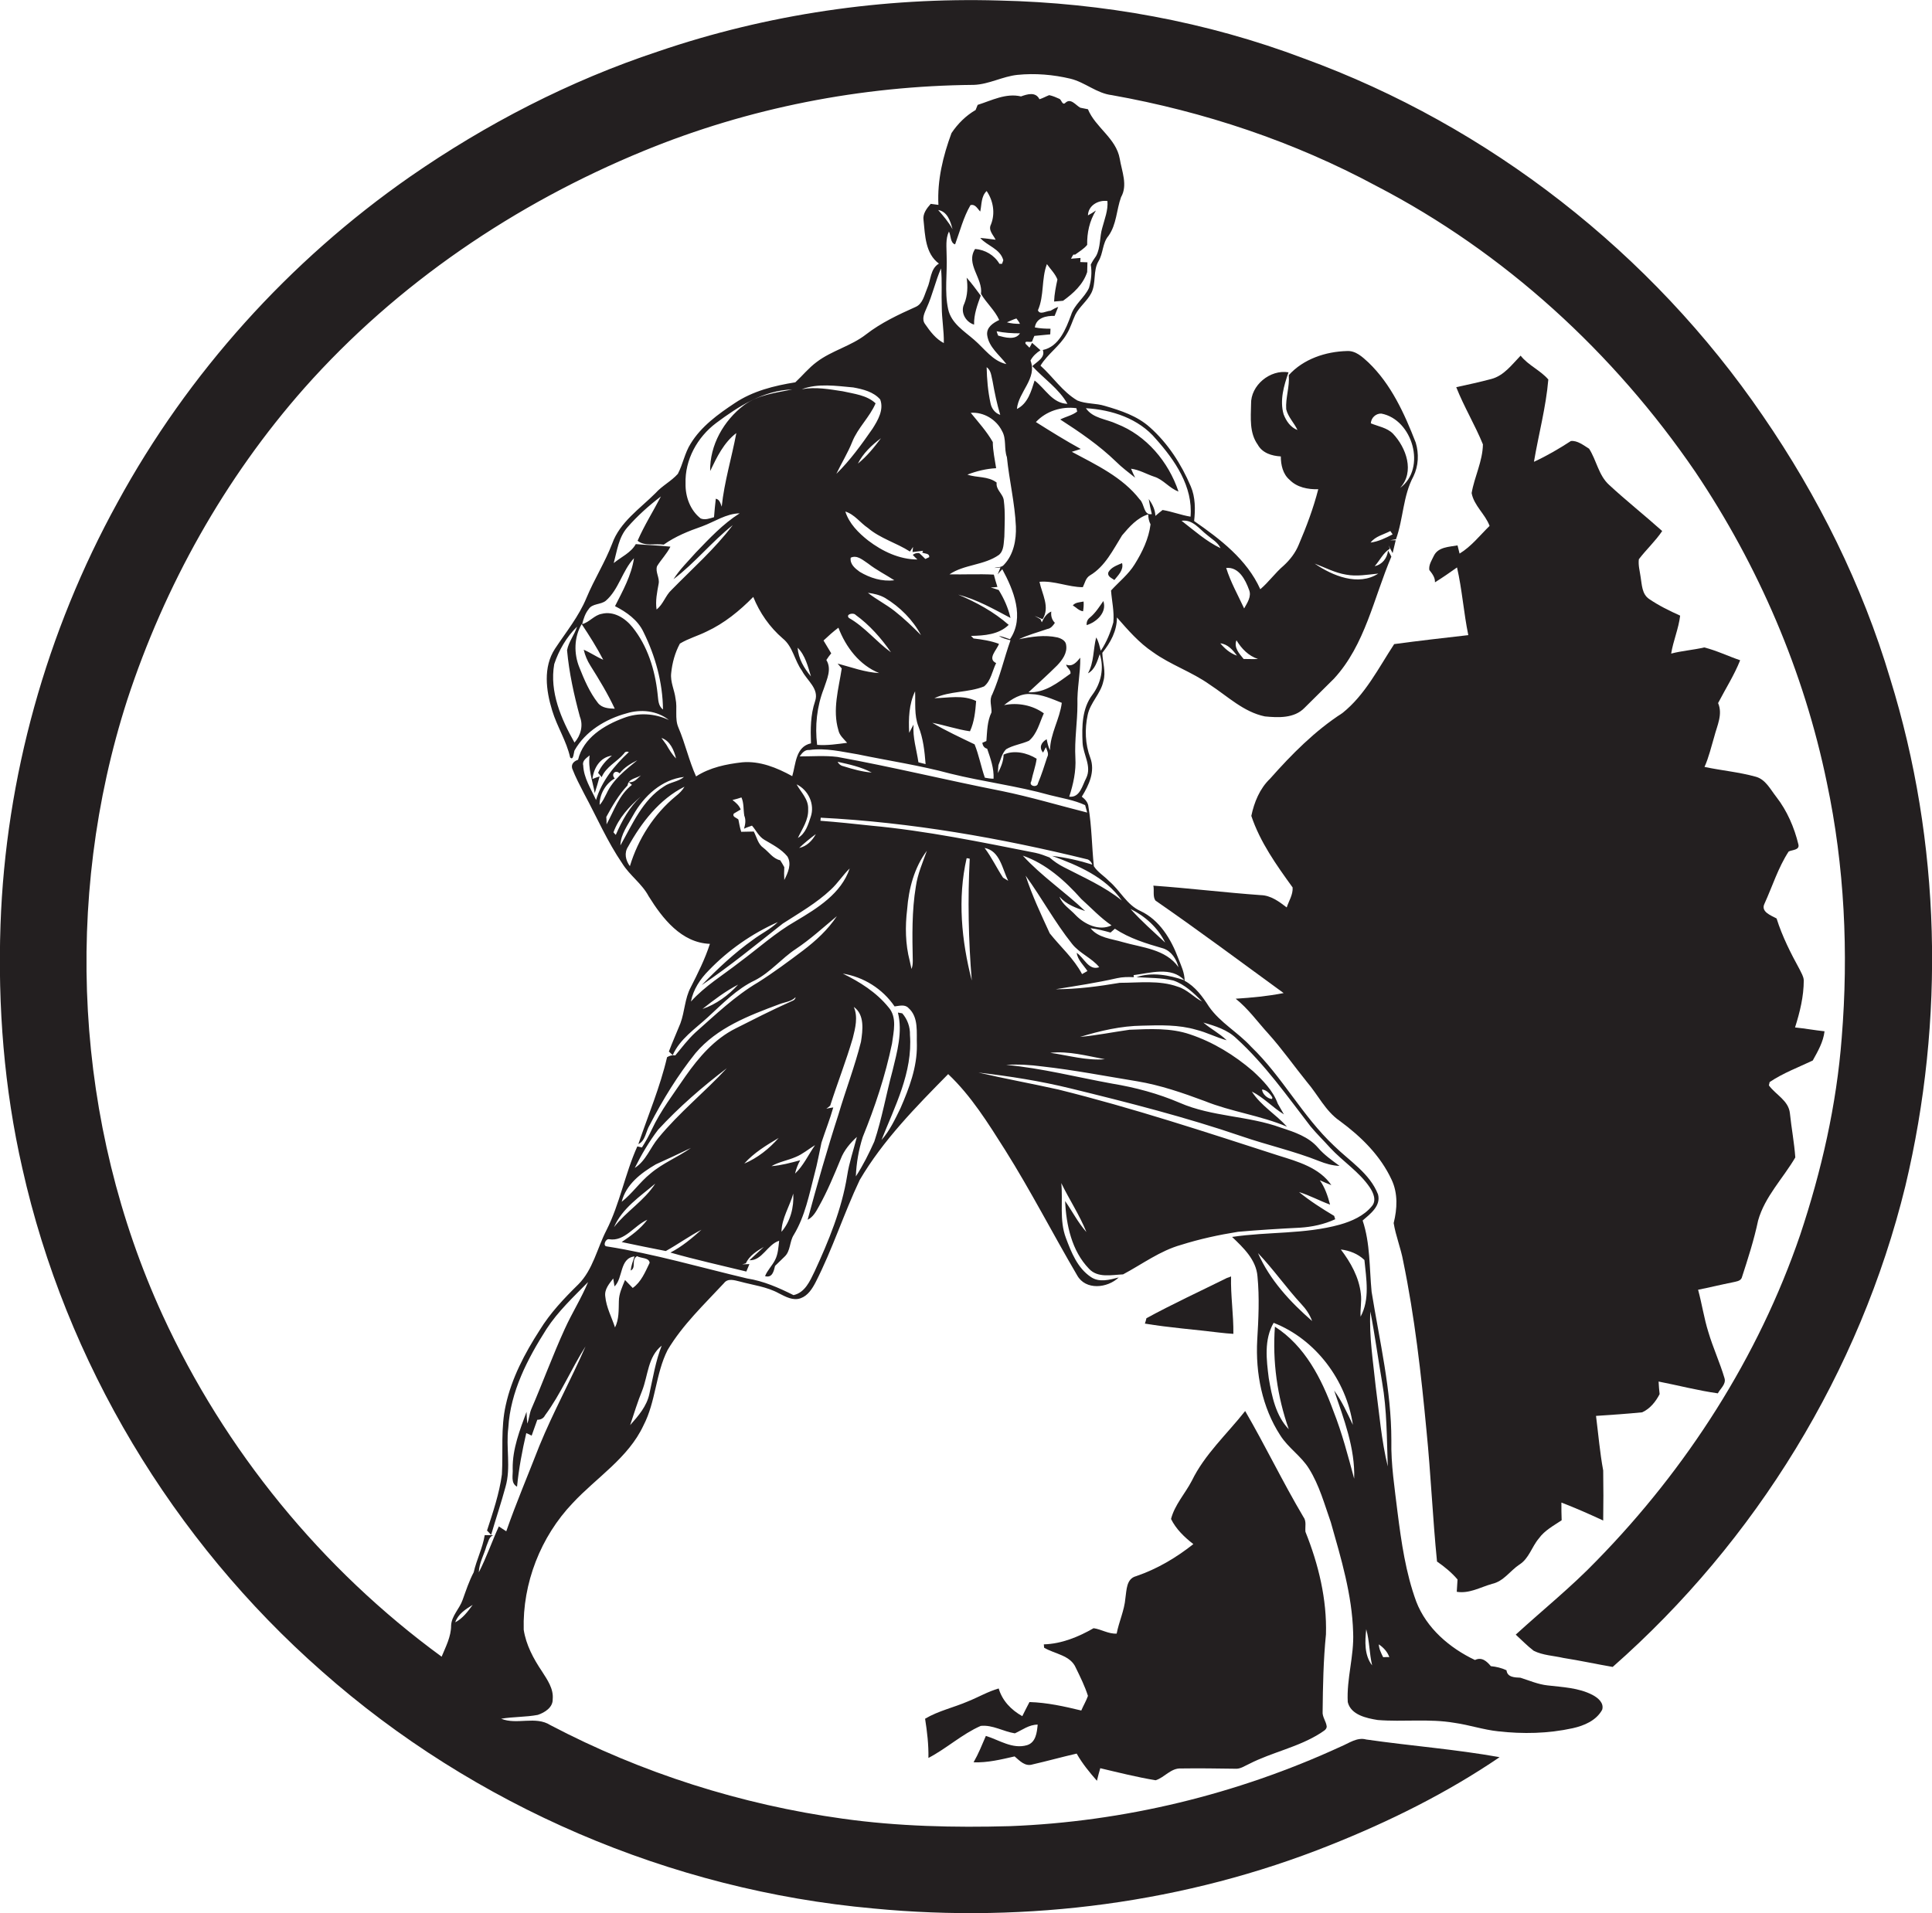
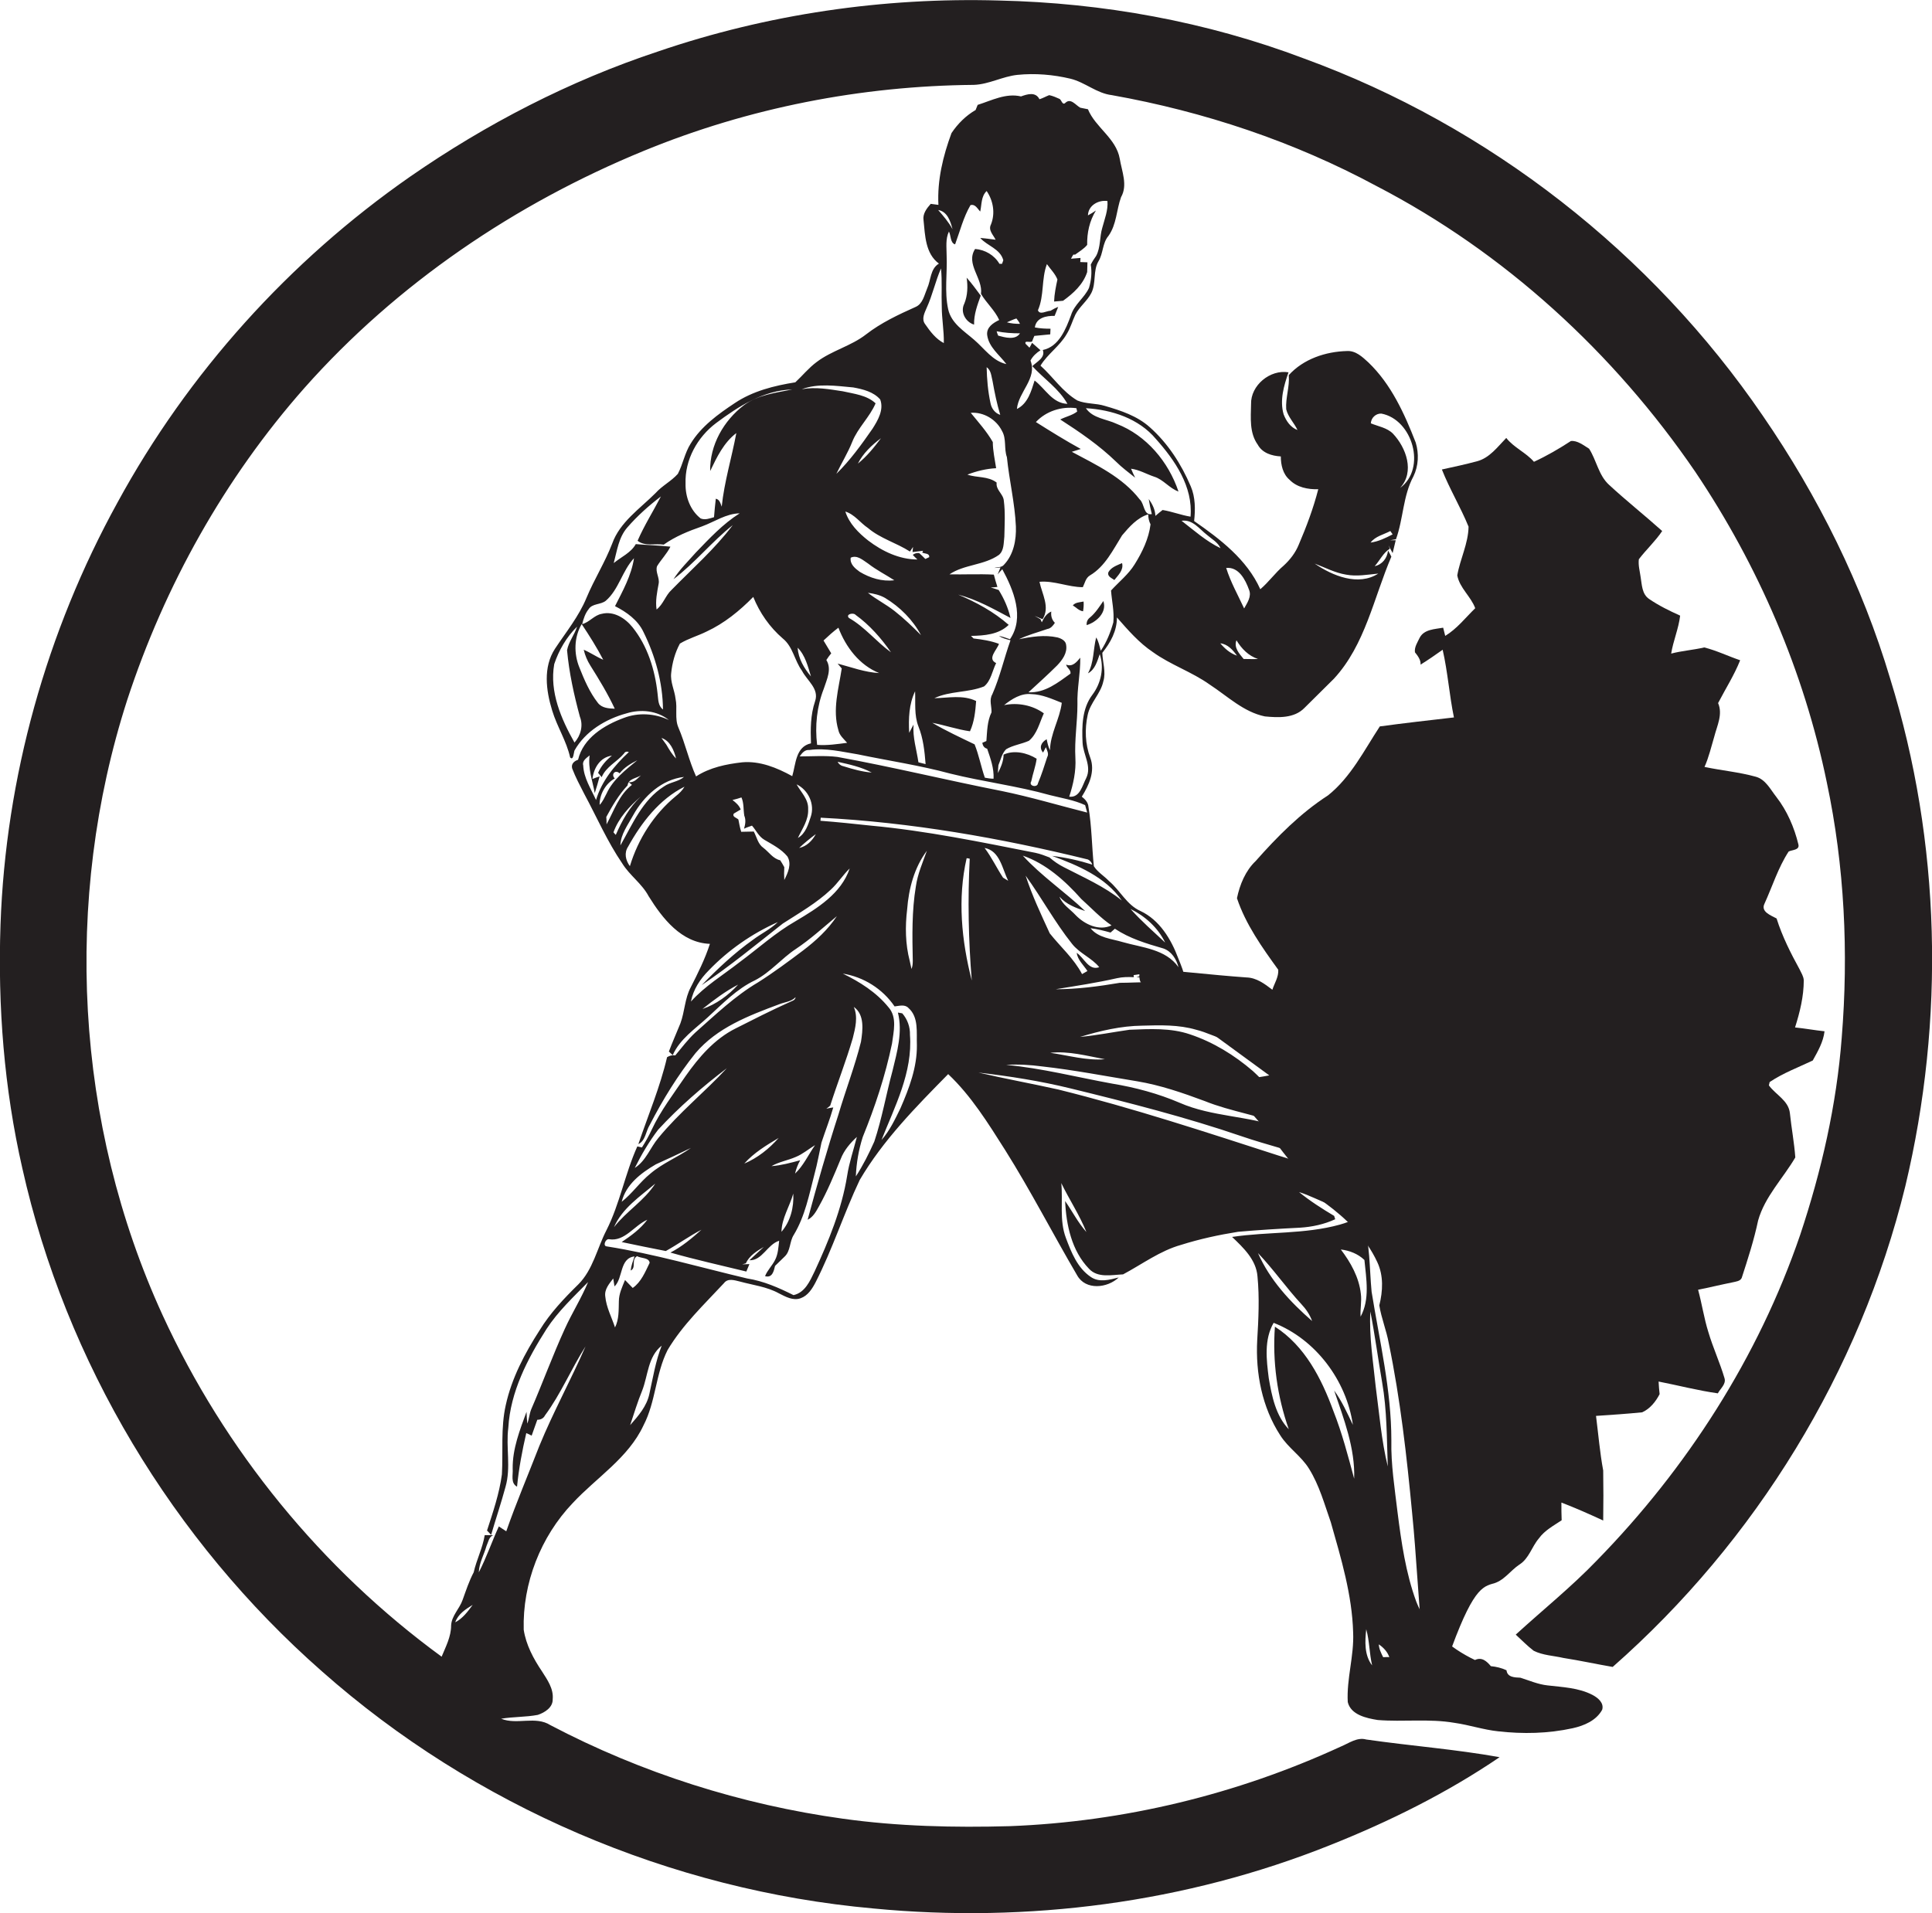
<svg xmlns="http://www.w3.org/2000/svg" version="1.1" id="Layer_1" x="0px" y="0px" viewBox="0 0 753.3 746.1" enable-background="new 0 0 753.3 746.1" xml:space="preserve">
  <g>
    <path fill="#231F20" d="M737,264.7c-10.9-36.6-28.1-71.2-49.7-102.6c-43.3-63.4-106.7-113-178.9-139.3C470.4,8.4,430,1.1,389.5,0.2   c-45-1.3-90.3,5.3-133,19.9c-34.4,11.4-66.9,28.2-96.6,48.8C112.8,101.7,73.3,145.5,45.8,196C18.1,246.3,2.2,303.2,0.2,360.6   c-1.1,31.9,1.4,63.9,8.5,95c16.9,75.6,58.7,145.1,116.8,196.2c59.4,52.6,136,85.4,215,92.5c60.2,5.8,121.9-2.2,178.1-24.7   c23.1-9.2,45.5-20.3,66.1-34.3c-17.2-3.1-34.7-4.4-52-6.9c-3.6-1-6.8,1.5-10,2.8c-40.4,18.6-84.5,29.3-129,31   c-21.7,0.6-43.5,0.1-65-2.9c-39.7-5.5-78.5-17.8-114.1-36.5c-5.8-3.7-13,0-19.2-2.5c4.7-0.8,9.6-0.6,14.3-1.5   c2.7-0.9,5.9-2.9,5.8-6.1c0.4-4.1-2.1-7.6-4.2-10.9c-3.3-4.9-6.2-10.3-7.1-16.2c-0.5-18.1,6.6-36.3,19.1-49.4   c9.3-10,21.7-17.6,27.6-30.3c4.8-9.2,4.7-20.1,9.4-29.4c5.9-9.9,14.3-17.8,22-26.1c1.5-2,4.1-1.1,6.2-0.6c5.1,1.4,10.5,2,15.2,4.6   c2.6,1.3,5.5,3,8.5,1.9c2.8-1,4.5-3.7,5.8-6.2c6.6-12.9,11-26.8,17.2-39.9c9.1-15.5,21.9-28.5,34.5-41.3c9,8.5,15.6,19.2,22.2,29.6   c10,15.9,18.6,32.7,28.1,48.9c3.3,5.9,11.8,5,16.2,0.8c-3.5,0.9-7.6,2.1-10.9-0.2c-5.2-3.5-7.6-9.6-9.7-15.2   c-2.6-6.9-1.1-14.3-1.8-21.4c3.1,6.4,7.1,12.4,9.8,19.1c-3.3-3.7-5.5-8.1-8.3-12.1c0.4,9.3,2.6,19.5,9.3,26.4   c3.4,3.7,8.8,2.4,13.3,2.2c7.5-4,14.4-9.2,22.6-11.5c7.3-2.3,14.7-3.9,22.2-5.1c8-0.7,16.1-1.2,24.1-1.6c4.8-0.3,9.5-1.3,13.8-3.3   c-0.1-0.3-0.3-1-0.4-1.3c-4.7-2.8-9.4-5.8-13.7-9.3c4.2,1.3,8,3.4,12.1,4.9c-0.9-3.4-2-6.7-4-9.5c1.1,0.5,3.4,1.5,4.5,1.9   c-4.6-6.8-13.1-9.2-20.5-11.5c-28.5-9.2-56.9-18.6-86-25.8c-10.3-2.3-20.8-4.2-31.1-6.6c12.1,1.4,24.2,3.3,36,6.2   c22.5,5.5,44.9,11.2,66.8,18.7c9.9,3.4,20.2,5.7,30,9.6c2.5,1,5.2,1.8,8,1.9c-3-2.2-6-4.3-8.4-7.1c-3.7-4.3-9.2-6.1-14.4-7.8   c-12.8-4.7-26.9-4.2-39.5-9.7c-8.4-3.6-17.3-6-26.4-7.5c-13.8-2.5-27.3-6-41.3-7.3c4.7-0.3,9.4,0,14,0.6   c12.5,1.4,24.8,3.8,37.1,5.8c9,1.5,17.7,4.5,26.3,7.7c10.4,4.2,21.7,5.6,32.1,10c-4.3-4.8-10.2-8.2-13.7-13.7   c4.6,2.3,8.1,6.2,12.5,8.9c-0.8-1.4-1.6-2.8-2.4-4.2c-1.8-5-5.8-9.1-9.7-12.7c-7.2-6.2-15.5-11.3-24.5-14.3   c-7.6-2.6-15.7-2.1-23.6-1.8c-6.4,0.9-12.8,2.2-19.3,2.8c7.9-2.4,16-4.3,24.3-4.4c7-0.2,14.2-0.4,21,1.6c4.1,1,7.8,3,11.9,4.1   c-2.8-2.7-6.2-4.4-9.1-6.9c4.6,1.3,9.4,2.8,12.9,6.2c11.1,10.1,19.8,22.5,28.9,34.3c2.4,2.9,5.1,5.5,7.6,8.3   c5,5.4,11.4,9.4,15.5,15.5c1.4,2.1,2.7,5.1,0.8,7.3c-3.1,3.8-7.9,5.9-12.5,7.2c-13.7,3.8-28,2.7-42,4.8c4.4,4.2,9.4,8.9,9.9,15.4   c0.8,8.2,0.4,16.6-0.1,24.8c-0.7,12.9,1.9,26.3,9,37.2c3.1,4.9,8.2,8.1,11.2,13c4,6.4,6,13.8,8.5,20.9c4,14.1,8.3,28.3,8.7,43   c0.4,9.1-2.6,18-2.1,27.1c1.2,5,7.3,6.3,11.7,7c9.9,0.8,20-0.6,29.9,1.1c5.7,0.8,11.3,2.7,17,3.3c9.7,1.1,19.5,0.9,29.1-1.2   c4.5-1,9.2-3,11.5-7.2c0.8-2.7-1.7-4.7-3.8-5.8c-5.4-2.8-11.6-3-17.5-3.7c-3.7-0.4-7.1-1.9-10.6-3c-2.1-0.1-5.1-0.1-5.4-2.9   c-1.9-0.9-4-1.4-6.1-1.6c-1.6-1.9-3.5-3.7-6.2-2.4c-9.9-4.7-18.9-12.4-22.9-22.8c-4.1-11.2-5.8-23.1-7.3-34.9   c-1.1-9.3-2.6-18.6-2.4-28c0-19.6-4.6-38.7-7.7-57.9c-0.9-9.3-0.5-18.9-3.5-27.8c3-2.6,7.2-5.7,6-10.2c-3.2-8.2-11.1-13-17.1-18.9   c-12.4-11.6-20.2-27-32.4-38.7c-5.1-5.6-12-9.3-16.4-15.6c-2.5-3.9-5.3-7.8-9.5-10.1c0-3.1-1.4-6-2.5-8.8   c-2.8-7.5-7.3-14.9-14.7-18.4c-5.4-2.4-7.9-8-12.3-11.7c-1.9-2-4.5-3.5-5.9-5.8c-0.8-7.7-0.8-15.4-2.1-23.1c-0.1-1.7-1.3-3-2.6-4   c2.8-4.5,5.3-9.9,3.3-15.2c-2-5.3-2.2-11.2-1-16.7c1-4.8,5.1-8.3,6.1-13.1c1.1-3.7-0.3-7.4-0.4-11.1c3.2-4,5.7-8.5,5.7-13.8   c4.3,4.9,8.6,9.9,14,13.5c6.9,5,15.2,7.7,22.2,12.7c6.9,4.5,13.2,10.7,21.5,12.4c5.2,0.5,11.4,0.8,15.4-3.3   c3.8-3.8,7.7-7.6,11.5-11.4c12.2-13.2,15.5-31.5,22.4-47.6c-0.4-0.8-0.8-1.6-1.3-2.4c-0.3,3-2.3,5.5-5.2,6.1c2-2.2,3.3-5.2,5.9-6.8   l-0.5-1.3c0.5,1,1.1,2,1.6,3c0.3-1.2,0.9-3.7,1.2-5c-0.5,0-1.6,0-2.2,0c0.6-0.1,1.7-0.3,2.3-0.4c2.9-8,2.7-16.9,6.8-24.5   c2-4.1,2.2-8.9,0.9-13.2c-4.4-11.3-9.6-22.8-18.5-31.3c-2.3-2.1-4.9-4.6-8.3-4.4c-8.3,0.2-17,3.1-22.7,9.4c0.4,4.5-1.3,8.8-1,13.3   c0.7,3,3.1,5.3,4.4,8.1c-2.7-1-4.4-3.5-5.4-6.1c-1.6-5.5,0.1-11.2,1.9-16.4c-7.2-1.2-14.8,5.1-14.6,12.4   c-0.1,5.3-0.7,11.2,2.6,15.8c1.8,3.3,5.5,4.4,9,4.6c0,3.3,0.8,6.9,3.4,9.1c2.9,3,7.2,3.8,11.2,3.7c-1.9,7.4-4.6,14.6-7.6,21.6   c-1.3,3.2-3.4,5.9-5.9,8.2c-3.3,2.8-5.8,6.4-9.1,9.2c-5.2-11.6-15.7-19.6-25.8-26.6c0.5-4.5,0.5-9.3-1.3-13.5   c-3.7-8.7-8.9-16.8-16-23.1c-4.9-4.4-11.3-6.5-17.5-8.3c-3.5-1.1-7.3-0.7-10.7-2.1c-5.8-3.4-9.5-9.2-14.4-13.6   c2.8-4.6,7.5-7.6,10.2-12.3c1.5-2.4,2.2-5.1,3.4-7.6c1.6-3.1,4.6-5.3,6.2-8.4c2-3.9,0.6-8.7,2.8-12.4c1.9-3.1,1.5-7.1,3.9-9.9   c3.2-4.5,3.1-10.1,4.9-15.1c2.7-4.7,0.3-10.1-0.5-15c-1.4-8-9.5-12.2-12.4-19.3c-1-0.2-2-0.4-3-0.6c-1.8-1-3.7-3.9-5.8-1.9   c-1.1,1.1-1.5-1-2.2-1.5c-1.3-0.6-2.7-1.2-4.1-1.5c-1.3,0.5-2.5,1.2-3.8,1.6c-1.5-3-4.7-2-7.2-1.1c-5.9-1.4-11.5,1.6-16.9,3.3   c-0.2,0.5-0.6,1.5-0.8,2c-3.8,2.2-7,5.4-9.4,9c-3.3,8.9-5.6,18.4-5.1,28c-0.8-0.1-2.2-0.3-3-0.4c-1.6,1.8-3.2,3.9-2.8,6.4   c0.6,5.9,0.7,13,6,16.9c-3.4,2-3.1,6.4-4.6,9.7c-1.1,2.6-1.7,6-4.5,7.2c-6.7,3-13.5,6.2-19.3,10.7c-5.9,4.6-13.4,6.3-19.3,10.8   c-3.1,2.3-5.5,5.3-8.3,7.9c-8.2,1.3-16.6,3.4-23.6,8.1c-6.5,4.3-13.1,9.1-17.2,15.8c-2.3,3.6-3,8-5,11.8c-2.6,2.9-6.1,4.6-8.7,7.5   c-6.1,6.1-13.9,11.3-16.9,19.7c-2.8,7.3-7,13.9-10,21.1c-3,7.3-8,13.4-12.3,19.9c-4.7,7.2-3.5,16.3-1.1,24.1   c1.9,6.3,5.6,11.9,7,18.3c1.3,1.4,1.4-1.9,1.7-2.7c4.2-7.5,12.2-12.3,20.3-14.5c5.5-1.7,11.9-1.1,16.5,2.6   c-5.5-2.6-11.9-3-17.6-0.8c-7.6,2.8-15.8,7.8-17.8,16.3c-1.5,0.5-2.8,1.6-2.3,3.4c1.3,3.4,3,6.6,4.7,9.9c4.9,9.1,9,18.6,14.8,27.1   c2.9,4.7,7.7,7.9,10.3,12.8c5.4,8.7,12.8,18.2,23.9,18.6c-1.9,5.9-4.7,11.5-7.5,17c-2.3,4.3-2.3,9.4-4,14c-1.5,3.7-3.1,7.3-4.5,11   c0.5,0.5,1,0.9,1.5,1.4c2.8-6.3,8.7-10.2,13.6-14.7c5.8-5.3,11.3-11.1,18.5-14.5c6-3.1,10.3-8.5,15.9-12.2   c5.7-3.8,10.7-8.4,16-12.8c-3.5,5.3-8.2,9.6-13.2,13.4c-5.7,4.3-11.5,8.6-17.5,12.4c-9,5.3-16.7,12.7-24.5,19.6   c-2.9,2.7-5.3,5.9-7.8,8.9c-1.2-0.2-2.2,0.1-3.2,0.7c-2.7,11.6-7.4,22.7-11.2,33.9c2.8-1.3,2.9-5,4.4-7.4   c5.1-9.9,11-19.5,17.9-28.1c8.4-9.9,20.7-14.6,32.5-19c2.2-0.9,4.8-1,6.5-2.8c-0.1,1.3-1.6,1.5-2.5,2c-7.1,3.2-14,6.7-20.9,10.2   c-8.2,4.1-14.3,11.2-19.5,18.6c-4.6,6.8-9.7,13.4-13.2,20.9c-1.1,2.4-2.4,4.7-3.8,6.9c-0.4-0.1-1.3-0.3-1.8-0.4   c-4.8,10.6-6.8,22.4-12.1,32.8c-3.6,7-5.2,15.3-10.9,21c-5.6,5.5-11,11.2-15.1,17.9c-5.8,9-10.9,18.7-13.2,29.2c-2,8.9-1,18-1.5,27   c-1,7.5-3.5,14.8-5.8,21.9c0.5,0.6,1.1,1.1,1.6,1.7c1.8-6.2,3.9-12.4,5.6-18.7c2.2-7.6,0.1-15.4,1.1-23.1   c0.8-14,7.5-26.9,14.9-38.5c4.5-6.9,10.5-12.5,16.2-18.3c-2.6,6.3-6.3,12.1-9.1,18.3c-4.7,10.3-8.6,21-13.1,31.4   c-0.7,1.8-0.8,3.7-1.5,5.5c-0.1-1.1-0.3-3.4-0.3-4.6c-2.6,7.1-5.5,14.4-5.4,22.2c0.2,2.4-0.9,5.6,1.7,7c0.7-7.1,2-14,3.6-20.9   c0.5,0.2,1.6,0.7,2.1,1c0.7-2.1,1.5-4.1,2.2-6.2c1.3,0,2.4-0.5,3-1.7c6.2-8.4,10.2-18.1,15.8-26.9c-5.7,13.1-12.6,25.6-18,38.8   c-4.3,11.1-9,22.1-12.9,33.3c-1-0.6-1.9-1.3-2.9-1.9c-2.7,5.9-4.8,12.1-7.8,17.9c0.1-3.6,2-6.8,3-10.3c0.7-1.5,0.9-3.5,2.6-4.2   c-1.1,0-2.2,0-3.3,0c-0.8,5-3.2,9.6-4.3,14.5c-1.8,3.4-3,7.1-4.3,10.7c-1.2,3.5-4.3,6.2-4.5,10c0,4.4-2.1,8.3-3.7,12.2   c-46.8-34.2-84.6-80.5-108.8-133.2c-34.2-74.6-38.9-161.9-13.8-239.9c14.6-44.6,38-86.5,69.1-121.7c36.1-40.7,82.2-71.9,132.4-92.5   C292,42,335.8,33.5,379.7,33.1c5.9-0.2,11.2-3.3,17-3.9c6.9-0.7,14-0.1,20.7,1.5c5.7,1.4,10.2,5.7,16.1,6.4   c35.9,6.4,71,18.1,103.1,35.4c50,25.9,92.7,65.1,124.4,111.5c24.6,36.6,42.4,77.9,51.3,121.2c6.9,32.6,8.5,66.3,5.8,99.5   c-2,26.2-7.9,52-16.2,76.9c-16.3,47.7-44.2,91.1-79.3,127c-9.9,10.3-21.1,19.3-31.6,28.9c2.3,2.1,4.5,4.4,7,6.3   c3.6,1.8,7.7,1.9,11.6,2.8c6.4,1,12.8,2.4,19.2,3.5c55.8-49.1,96.4-115.2,114.1-187.5C758.4,397.7,756.8,328.5,737,264.7z    M496.1,428l-0.1,0.6c-1.7,0-3.9-2-3.9-3.7C493.7,425,495.3,426.6,496.1,428z M490.5,488.7c6,6.3,11,13.5,16.9,19.9   c1.8,1.9,3.3,4.1,4.2,6.6C503.1,507.8,495.1,499.2,490.5,488.7z M528,576.7c-2.4-8.9-4.7-17.8-8.1-26.4   c-4.6-12.6-11.1-25.4-22.8-32.9c-1,13.6,0.9,27.2,5.4,40c-5.1-5.3-6.6-12.9-7.8-19.9c-0.9-7.2-1.9-15,1.9-21.6   c16.4,6.4,28.4,22.5,30.9,39.8c-2.2-4.6-4.3-9.3-7.3-13.4C524,553.5,528.4,564.8,528,576.7z M532.7,635.4c1.3,4.6,1.2,9.4,2.3,14.1   C531.9,645.5,532.2,640.1,532.7,635.4z M539.3,646.3c-0.8-1.6-1.6-3.2-1.7-5c1.8,1.2,3.4,2.9,4.1,5   C541.1,646.2,539.9,646.3,539.3,646.3z M534.3,511.5c1.8,9.1,3,18.4,4.6,27.6c1.9,10.8,1.8,21.8,2.2,32.8   c-2.5-10.2-3.3-20.7-4.7-31.1C535.4,531,533.8,521.3,534.3,511.5z M532,491.4c0.7,7.3,2.2,15.3-1.5,22.1c-0.2-3,0.5-6,0.1-8.9   c-0.7-6.5-4-12.3-7.8-17.3C526.2,487.7,529.5,489,532,491.4z M538.6,161.3c12.2,2.3,17.7,21.4,7.3,29c5.8-6.3,2.4-15.7-2.8-21.2   c-2.3-2.3-5.7-2.8-8.6-4C534.6,162.9,536.5,161.2,538.6,161.3z M542.1,207.1c0.2,0.3,0.7,1,0.9,1.3c-2.7,1.4-5.5,2.8-8.6,3.2   C536.3,209.1,539.5,208.5,542.1,207.1z M524.8,224.1c4.2,0.8,8.4,0,12.6-0.4c-7.8,5-17.8,0.9-24.8-3.9   C516.6,221.3,520.5,223.4,524.8,224.1z M241.3,507.5c-0.1,3.4,0.1,7-1.5,10.2c-1.3-4-3.4-7.8-3.8-12.1c-0.4-2.8,1.6-5,3.1-7   c0.1,0.8,0.4,2.4,0.5,3.1c3.4-3.2,1.9-11,7.8-11.7c-0.6,1.8-1.3,3.6-1.5,5.5c2.3-1,0.1-4.3,2.5-5.6c1.5,0.9,4.7,0.5,4.9,2.6   c-1.7,3.5-3.3,7.5-6.6,9.8c-1-1-2-2.1-3-3.1C242.6,501.9,241.3,504.6,241.3,507.5z M253.2,543.6c-1,4.8-4.3,8.6-7.5,12.2   c1.5-4.5,2.9-9.1,4.7-13.5c2.3-5.9,2.2-13.2,7.6-17.5C255.6,530.9,254.6,537.3,253.2,543.6z M351.1,432.2   c-2.1,4.3-4.2,8.8-7.4,12.4c5.2-13.1,12.2-26.4,11.1-41c0.1-3.1-1-6.1-3-8.4c-0.4-0.1-1.2-0.2-1.7-0.3c1.9,7.6-0.3,15.3-2.1,22.7   c-2.5,9.2-4.1,18.6-7.1,27.6c-2.1,4.7-4.4,9.3-7.2,13.6c0.2-5.2,1.1-10.4,2.7-15.4c4.8-11.8,8.8-23.9,11.4-36.4   c0.6-4.7,2.1-10.3-1.4-14.2c-4.7-5.8-11.2-9.9-17.8-13.1c8.1,1.3,15.5,5.9,20.2,12.8c1.8-0.2,4-0.9,5.4,0.6   c4.1,3.6,3.1,9.6,3.3,14.5C357.6,416.2,354.5,424.4,351.1,432.2z M357.1,345.7c-1.6,9.6-1.4,19.4-1.2,29.1c0,1.1-0.1,2.1-0.5,3.1   c-0.2-0.8-0.5-2.4-0.7-3.2c-1.7-6.5-1.8-13.4-1-20c0.6-8.1,2.8-16.4,7.7-22.9C359.8,336.3,357.8,340.8,357.1,345.7z M376.9,334.7   c0.3,0,0.9,0.1,1.2,0.2c-0.8,15.8-0.5,31.7,0.8,47.5C374.9,366.9,373.3,350.4,376.9,334.7z M391.1,342.3c-2.5-3.8-4.4-7.9-7.2-11.6   c6,1.1,6.9,8.2,9.2,12.8C392.6,343.2,391.6,342.6,391.1,342.3z M398.8,333.7c9,3.1,16.5,9.8,22.8,16.9c3.9,3.5,7.5,7.4,11.8,10.3   c-4.9,2.3-10.5-0.4-14-4c-2.2-2.4-5.2-4.1-6.3-7.2c2.6,3,6.4,4.4,10,5.6C415.2,347.8,406.1,341.7,398.8,333.7z M399.9,341.5   c6.3,8.7,11.4,18.2,18.1,26.6c2.9,3.7,7.7,5.5,10.6,9.1c-4.1,1.5-5.9-3.7-8.8-5.6c0.4,2.8,2.7,4.8,4.2,7.1   c-0.5,0.3-1.6,0.9-2.1,1.2c-3.2-6.1-8.4-10.6-12.6-15.9C405.9,356.6,402.4,349.2,399.9,341.5z M430.8,413.1   c-7.2,0.6-14.2-1.5-21.3-2.5C416.6,409.8,423.8,411.8,430.8,413.1z M461.8,382.3c-5.9-2-12.6-3.3-18.7-1.2   c4.8,0.3,9.7,0.2,14.4,1.3c4.4,1.5,8,4.9,11.2,8.2c-3.3-1.7-5.8-4.7-9.5-5.8c-7.2-2.6-15.1-1.5-22.6-1.5c-8.3,1.4-16.6,2.5-25,2.5   c8-1.3,16-2.5,23.9-4.3c2.2-0.5,4.4-0.5,6.6-0.4l-0.1-0.8C448.4,379.5,456.7,376.8,461.8,382.3z M454.3,367.6   c-4.6-4.3-9.3-8.4-13.5-13.1C446.5,357.3,451.5,361.8,454.3,367.6z M453.6,369.9c3.2,1.1,5.1,4.2,5.9,7.3c-5-7.1-14.2-7.6-21.8-9.8   c-4.3-1.3-9.5-1.6-12.5-5.4c2.6,0.3,5.3,1,7.8,1.7c0.6-0.5,1.1-1,1.7-1.5C440.4,366,447,368,453.6,369.9z M425.9,337.2   c-5.1-1.6-10.4-2.8-15.7-3.4c10.1,3.7,20.8,8.2,27.2,17.4c-6.8-5.5-14.9-9-22.6-13c-2-1-3.9-2.3-5.6-3.8c-1.8-0.7-3.6-1.4-5.5-1.8   c-21.3-4.2-42.5-8.6-64.1-10.6c-6.5-0.7-13.1-1.4-19.7-1.9c0-0.3,0.1-0.9,0.1-1.2c35.2,1.8,70,7.9,104.2,16.3   C425,335.6,425.6,336.3,425.9,337.2z M326.6,297.1c4.5,1,9.2,2,13.3,4.2c-3.7-0.3-7.3-1.3-10.8-2.4   C328,298.7,327.1,298.1,326.6,297.1z M423.1,314c0.2,0.7,0.6,2.2,0.8,2.9c-11.1-2.8-22.1-6.1-33.3-8.4   c-21.4-4.2-42.6-9.4-64.1-13.3c-4.9-0.6-9.8-0.2-14.7-0.2c0.9-1.3,2-2.7,3.8-2.5c6.4-0.9,12.7,0.7,18.9,1.7c12,2.5,24.2,4.3,36,7.5   c12.9,3.2,26.1,4.8,38.9,8.4C414.1,311.3,418.8,312,423.1,314z M310.6,305.9c4.6,2.2,7.2,7.8,5.5,12.7c-1,3-2,6.5-5,8.2   c1.7-3.6,4.2-7,4-11.2C315.3,311.7,312.3,309,310.6,305.9z M318.1,325.3c-1.4,2.6-3.6,4.8-6.5,5.4   C313.6,328.8,315.8,327,318.1,325.3z M322.2,257.4c0.6-0.9,1.2-1.8,1.9-2.6c-1-1.7-2-3.3-3-5c1.9-1.8,3.8-3.5,5.8-5   c2.9,7.6,8.2,14.6,15.9,17.7c-5.6-0.3-10.9-2.3-16.2-3.7c0.4,0.5,1.2,1.4,1.6,1.9c-1.2,7.9-3.7,16.1-1.3,24.1   c0.4,2,2.1,3.4,3.4,4.9c-3.9,0.5-7.8,1.1-11.7,0.8c-0.9-7.4-0.1-15,2.6-21.9C322.4,264.9,324.4,261,322.2,257.4z M354.5,285.8   c-0.3-5.5-0.1-11.2,2.3-16.2c0.2,4.6-0.4,9.3,1.3,13.7c1.9,4.7,2.4,9.7,2.8,14.7c-0.7-0.2-2.1-0.5-2.8-0.7   c-0.7-4.9-2.3-9.7-1.9-14.7C355.8,283.4,354.9,285,354.5,285.8z M348.8,238.3c-3.3-2.6-7.1-4.5-10.4-7.1c2.3,0.3,4.6,0.8,6.7,2   c5.8,3.5,10.8,8.5,14,14.5C355.8,244.4,352.5,241.2,348.8,238.3z M335.2,223c-1.8-1.3-3.9-3-3.5-5.5c2.5-1.2,4.8,1,6.8,2.3   c3.2,2.5,6.8,4.3,10.2,6.5C343.9,226.9,339.2,225.4,335.2,223z M333.6,239.8c5.4,3.9,10,9.1,13.8,14.6c-5.7-4.1-10.2-9.9-16.4-13.4   C329.6,239.5,332.8,238.8,333.6,239.8z M364.3,272.3c6.1-2.9,13.2-2.1,19.4-4.6c2.7-2.2,3.2-6.1,4.7-9.1c-3.6-1.7,0.3-5.1,1.1-7.5   c-3.2-1.2-6.5-1.7-9.9-2.1c-0.2-0.2-0.7-0.7-1-1c5.2-0.1,10.8-0.5,14.7-4.3c-5.8-5.1-12.6-8.8-19.7-11.8c7.3,1.9,13.8,5.6,20.4,9.1   c-0.9-3.9-2.5-7.5-4.6-10.9c-1-0.3-2.1-0.7-3.1-1c0.7,0,2-0.1,2.6-0.2c-0.5-1.6-1-3.2-1.4-4.8c-5.8-0.3-11.6,0-17.3-0.1   c5.7-3.9,13.5-3.5,19.3-7.6c2-1.7,1.8-4.6,2.1-7.1c0.1-4.7,0.4-9.4-0.2-14c-0.2-2.7-3.2-4.2-2.8-7.1c-3.4-2.6-7.7-1.8-11.4-3.1   c3.6-1.4,7.4-2.3,11.2-2.5c-0.5-3.4-1.3-6.8-1.3-10.2c-2.4-4.2-5.6-7.7-8.6-11.4c5-0.4,10,2.6,12.2,7.1c1.8,3.1,0.7,6.9,1.9,10.2   c0.9,9,3.1,17.9,3.5,27c0.2,5.3-0.9,11-4.6,14.9c-0.9,1.2-2.6,0.9-3.8,1.3c0.6,0,1.8-0.1,2.4-0.2L389,224c0.6-0.7,1.2-1.4,1.8-2   c4.4,8.1,8.8,18.8,3,27.3c-1.4-0.5-2.8-1-4.3-1.3c1.3,0.9,2.9,1.3,4.5,1.7c-2.5,7-4.1,14.3-7.1,21.1c-1.3,2.2-0.2,4.7-0.3,7   c-1.7,3.5-1.7,7.4-2,11.2c-0.4,0.2-1.2,0.5-1.6,0.7c0.2,1.1,0.7,2,1.9,2.3c1.3,3.8,2.7,7.6,2.5,11.7c-1.2,0-2.3-0.2-3.4-0.4   c-1.5-4.3-2.3-8.8-4-13c-5.6-2.7-11.2-5.3-16.5-8.4c4.9,0.9,9.7,2.6,14.7,3.3c1.7-3.7,2.1-7.8,2.4-11.8   C375.5,270.9,369.7,272.2,364.3,272.3z M384.7,143.2c1.8,1.3,1.8,3.5,2.3,5.4c0.8,4.5,1.7,8.9,3,13.2c-2.1-0.7-3.4-2.5-3.8-4.6   C385.2,152.6,384.8,147.9,384.7,143.2z M406.7,293.5l1.1-2.1c0.4,1.2,1.3,2.6,0.5,3.9c-1.1,3.4-2.2,6.9-3.6,10.2   c-0.2,1.8-3.8,1.1-2.6-0.8c0.6-3,1.7-5.8,2.1-8.8c-3.7-2.3-8.8-3.5-12.9-1.6c0,2.6-1.1,5-2.2,7.2c0-1,0.1-2.1,0.2-3.1   c0.9-2.1,1.3-4.5,3-6.2c2.7-1.6,6-2,8.9-3.3c3.2-2.7,4.1-7,5.8-10.7c-4.4-3.2-10.2-4.3-15.5-3.2c3-2.4,6.6-4.7,10.6-4.3   c4.2,0.1,8.1,1.9,11.9,3.4c-0.8,6.4-4.5,12-4.6,18.5c-0.7-1.4-1-2.9-1.3-4.3C406,289.5,405,291.5,406.7,293.5z M442.4,220.1   c-2.4,3.9-6.1,6.8-9.2,10.2c0.3,4.1,1.3,8.2,0.9,12.4c-1.1,3.9-2.6,7.7-4.9,11.1c-0.5-1.8-0.8-3.6-1.8-5.2c-1.2,4.7-0.8,9.7-3.2,14   c2.8-1.5,3.6-4.7,4.6-7.5c1.8,5.4,0.5,11.4-2.9,15.9c-4,5.3-4.1,12.3-3.8,18.6c0.2,4.7,3.7,9.2,1.4,13.9c-1.5,2.8-2.4,7.7-6.6,7.2   c1.6-4.9,2.7-10,2.4-15.1c-0.4-7,0.8-13.9,0.8-20.9c-0.2-6.1,1.2-12.1,1.1-18.2c-1.4,1.7-3,3.7-5.5,2.7c0.2,1.3,1.9,1.9,1.7,3.5   c-4.9,3.5-9.9,7.6-16.4,7.3c3.8-3.5,7.6-6.9,11.2-10.5c2-2.1,4-4.8,3.5-7.9c-0.1-1.7-1.9-2.6-3.4-3c-5-1.1-10.1-0.3-15,0.7   c3.5-1.7,7.4-2.7,11.1-4c1.3-0.2,2.2-1.3,2.9-2.4c-1.2-1.2-1.6-2.7-1.4-4.4c-1.9,0.8-2.9,2.5-3.7,4.2l-0.5-1.2l-2.3-1.3   c0.8,0.3,2.3,1,3.1,1.3c3-4.7-0.2-9.8-1.2-14.6c5.8-0.5,11.2,2.1,16.9,2.1c0.8-1.6,1.1-3.6,2.8-4.6c5.9-3.5,9-10,12.5-15.6   c2.8-3.3,5.9-6.9,10.2-8.2c0,1.4,0.3,2.7,0.9,3.9C447.9,210.1,445.4,215.3,442.4,220.1z M475.8,250.9c2.9,0.3,4.9,2.6,6.5,4.8   C479.6,254.8,477.5,252.9,475.8,250.9z M484.9,257c-1.7-2.1-3.9-4.4-2.8-7.3c2,3.3,4.7,6.1,8.4,7.3   C488.6,257.1,486.8,257,484.9,257z M487,230c1.1,2.6-0.7,5.1-1.9,7.3c-2.4-5.2-5.3-10.3-7-15.8C483,221,485.6,226.1,487,230z    M470.6,208.6c1.8,1.6,4.2,2.8,5.3,5.2c-5.6-2.7-10.3-6.9-15.2-10.7C465.1,202.5,467.6,206.3,470.6,208.6z M419.7,159.2l0.3,1.3   c-1.9,1.5-4.5,2-6.6,3.1c7.6,4.9,15.2,10.1,21.7,16.4c2.3,2.3,5,4.3,7.5,6.3c-0.6-1.2-1.1-2.3-1.6-3.5c3.2,0.4,6,2.1,9,3.1   c3.6,1.1,5.9,4.5,9.5,5.8c-3.9-11.6-12.5-21.9-24.1-26.4c-4-1.9-9.3-2.1-12-6.1c10.1,0.6,20.6,4,27.3,12   c7.4,8.3,14.5,18.6,13.5,30.3c-3.7-0.6-7.2-2-10.9-2.6c-1,0.8-1.9,1.5-2.8,2.3c-0.1-2.5-1.2-4.6-2.6-6.6c0.3,2,0.7,3.9,1.2,5.9   c-3.3,0.6-2.8-4-4.7-5.7c-6.7-8.7-17-13.5-26.5-18.6c1.2-0.4,2.3-0.7,3.5-1.1c-6-3.3-11.8-6.9-17.5-10.5   C407.9,160.3,414,158.4,419.7,159.2z M401.8,140.6c0.9-1.7,2.3-3,3.9-4c-0.8-0.7-2.5-2.2-3.3-2.9c-0.3,0.6-0.6,1.3-1,1.9   c-0.4-0.4-1.1-1.1-1.5-1.5c-0.6-1.5,1.7-0.4,2.5-0.9c0.2-0.6,0.7-1.7,0.9-2.2c2-0.2,4.1-0.4,6.2-0.6c0-0.6,0.1-1.7,0.1-2.2   c-2,0-4.1-0.1-6.1-0.5c0.5-3.8,4.5-4.6,7.7-4.5c0.5-1.2,0.9-2.3,1.4-3.5c-1.1,0.4-2,0.9-3,1.5c-1.5,0-4.2,1.8-4.9-0.2   c2.5-5.7,1.3-12.2,3.5-18c1.4,2,3.2,3.7,4.1,6c-0.6,2.8-1.2,5.7-1.3,8.6c0.9-0.1,2.7-0.2,3.5-0.3c4-2.9,7.8-6.3,9.4-11.2   c0-1,0.1-2.9,0.1-3.8c-0.7,0-2.1-0.1-2.8-0.1c0-0.4,0.1-1.2,0.1-1.6c-0.9,0.1-2.8,0.2-3.7,0.3c0.2-0.4,0.6-1.2,0.9-1.6l0.7,0   c1.6-1.2,3.4-2.2,4.7-3.8c-0.1-4.7,0.9-9.3,3.4-13.4c-1,0.7-2,1.3-3.1,1.9c0.1-3.9,4.1-6.1,7.6-5.6c0.3,3.6-1.1,7-2,10.4   c-1.1,3.6-0.6,7.6-2.4,11c-0.8,1.1-1.5,2.2-2.1,3.4c0.5,3,0.2,6.1-0.7,9.1c-1.8,3.9-5.7,6.4-7,10.6c-2,5.4-4.7,12.3-11,13.6   c1.1,3-2.4,4.6-4.1,6.3c4.5,4.9,10.4,8.8,13.7,14.7c-5.9-0.2-8.6-5.9-12.8-9.1c-1.3,4.1-2.6,9-6.9,11.1   C397.1,152.8,404.5,147.6,401.8,140.6z M389.2,130.9c-0.2-0.4-0.5-1.3-0.6-1.7c3,0.6,6,0.8,9.1,0.8   C395.9,132.8,391.8,131.6,389.2,130.9z M396.3,124.2c0.5,0.6,1,1.3,1.4,2.1c-1.7,0-3.4-0.1-5.1-0.6   C393.8,125.2,395,124.6,396.3,124.2z M372.4,95.3c1.9-5.1,3.2-10.5,6-15.3c1.9-0.5,2.7,1.4,3.8,2.5c0.6-2.7,0.3-5.9,2.5-8   c2.6,3.8,3.4,8.7,1.7,13c-1.2,2.3,0.9,4.1,1.8,6c-2-0.3-4-0.5-6-0.7c2.7,3.1,7.8,4.2,9,8.7l-0.5,1.4l-1,0c-2-3.4-5.6-5.5-9.5-5.8   c-3.8,5.9,3.1,11.4,2.3,17.5c2.1,3.6,5.4,6.4,7.1,10.2c-2.3,1.1-5,2.8-4.7,5.8c0.6,4.8,4.8,7.8,7.5,11.4c-5.4-1.2-8.6-6.1-12.6-9.5   c-3.9-3.4-8.9-6.4-10.1-11.9c-1.5-6.9-0.3-14-0.6-21c0-3.1-0.5-6.4,0.9-9.3C370.8,91.8,370.5,94.8,372.4,95.3z M365.8,81.9   c3.6,0.6,4.8,4.4,5.6,7.5C369.9,86.6,367.8,84.2,365.8,81.9z M361.3,120.1c2.3-5,3.4-10.4,5.6-15.4c0.5,5,0.1,9.9,0.3,14.9   c0,4.7,0.9,9.4,0.8,14.2c-3.1-1.6-5.3-4.5-7.3-7.4C359.2,124.4,360.5,122,361.3,120.1z M356,213.3l-0.2,2c1-0.1,3.1-0.4,4.1-0.5   l-0.3,0.7c0.9,0.5,2.9,0.2,2.7,1.8c-0.5,0.2-1,0.5-1.5,0.7c-0.8-0.8-1.6-1.6-2.4-2.3c-0.9-0.1-1.8,0.1-2.5,0.7   c0.5,0.5,1.3,1.4,1.8,1.8c-7,0-13.7-3.2-19.2-7.4c-3.8-3-7.4-6.6-8.9-11.3c3.6,1.1,5.8,4.4,8.8,6.4c4.8,4.1,11.1,5.8,16.4,9.2   C355.2,214.5,355.6,213.9,356,213.3z M334.5,180.8c2-4,5.4-7.2,9-9.9C340.8,174.5,338,178,334.5,180.8z M332.7,151.1   c3.8,0.7,7.9,1.7,10.5,4.7c1.5,4-0.9,8.1-3,11.4c-4.3,6.2-8.7,12.3-14.1,17.6c2-4.2,4.5-8.2,6.2-12.5c2.2-5.5,6.8-9.6,9.1-15   c-3.4-3.2-8.4-3.7-12.8-4.7c-5.3-0.8-10.6-1.8-16-0.8C319,149.4,326,150.5,332.7,151.1z M316.2,263.8c-2.7-3.2-4.9-6.9-5.2-11.2   C314,255.6,315,259.9,316.2,263.8z M279.2,165c8.7-6.5,18.5-12.8,29.7-13.1c-6.5,1.3-13.4,2.1-18.8,6.1c-7.9,6-13.4,15.6-13.2,25.7   c2.6-5.4,5.3-11.1,10.2-14.8c-1.8,9.6-4.7,19-5.7,28.7c-0.5-1.3-0.8-2.8-2.3-3.1c-0.3,2.4-0.5,4.8-0.7,7.2   c-1.7,0.5-3.5,1.2-5.2,0.5c-4.1-3.2-6-8.5-5.9-13.6C267,179.3,271.9,170.5,279.2,165z M224,289.6c-5.2-9.2-9.8-19.8-7.9-30.6   c1.8-5.4,4.8-10.6,8.9-14.6c-1,3.2-3.3,5.9-3.9,9.2c0.8,8.8,2.7,17.4,5,25.9C227.5,283,226.4,286.9,224,289.6z M233.1,274.1   c-3.2-4.1-5.3-9-7.2-13.8c-2.2-5.4-2.1-11.8,0.9-16.9c3,4.5,5.9,9.1,8.4,13.9c-2.6-1.1-5-2.8-7.6-3.9c0.5,2.2,1.4,4.3,2.6,6.2   c3.4,5.4,6.8,11,9.5,16.8C237.4,276.3,234.7,276.2,233.1,274.1z M256.4,270.6c-1-9.3-3.9-18.7-9.8-26c-2.8-3.5-7.3-6.4-12-5.2   c-2.9,0.5-4.8,3.3-7.6,4c0.5-2.1,1.2-4.2,2.5-5.8c1.4-2.3,4.7-1.7,6.7-3.3c5.1-4.4,6.4-11.7,11-16.6c-1,6.7-4.4,12.8-7.4,18.7   c4.5,2.3,8.9,5.4,11.1,10.1c4.6,9.3,7.5,19.7,7.6,30.2C256.5,275.2,256.7,272.7,256.4,270.6z M256,237.7c-0.5-3.4,0.2-6.7,0.8-10   c0.5-2.3-1.4-4.7-0.6-6.9c1.6-2.6,3.8-4.8,5.2-7.6c-4.5-0.5-9-0.6-13.5-1c-1.9,3.4-5.7,5-8.6,7.4c1.3-4.8,1.9-10,5.3-13.9   c3.9-4.5,8.4-8.5,13.1-12.1c-3,5.8-6.5,11.3-9.1,17.3c2.9,2.3,6.8,1,10.2,1.5c4.5-3.2,9.7-5.3,14.9-7.1c4.9-1.8,9.4-5,14.7-5.1   c-6.5,4.1-11.8,9.8-17.1,15.3c-3,3.4-6.3,6.6-8.7,10.4c8.3-6.3,14.9-14.6,23.1-21.1c-7,9.3-15.8,17-23.9,25.3   C259.5,232.2,258.6,235.7,256,237.7z M263.6,295.8c-1.6-1.6-2.7-3.5-3.8-5.4c-0.6-0.9-1.3-1.7-1.9-2.6   C261.3,288.9,262.8,292.6,263.6,295.8z M227.4,298.5c-0.5-1.8,1.3-2.9,2.5-3.9c-0.7,5,1.1,9.8,2,14.7c0.7-2.1,1.3-4.3,1.9-6.5   c-0.7,0.2-2.1,0.7-2.8,1c0.5-4.3,3-8.5,7.6-9.1c-2.3,1.8-4.2,4-5.4,6.7c0.5,0.6,0.9,1.1,1.4,1.7c1.7-4.1,6-6,8.7-9.2   c0.4-0.8,1.2-0.9,1.9-0.6c-5.6,5.2-10.6,11.3-12.8,18.7C230.4,307.6,227.6,303.4,227.4,298.5z M239.7,303.6c-1.6-1.6,0.2-3.6,1.9-2   c1.8-2.3,4.3-3.8,6.9-5.1c-4.5,3.7-9.5,7.5-12,13c-0.8,1.5-1.5,3.2-2.7,4.4C233.7,309.9,236.1,305.6,239.7,303.6z M236.4,318.6   c2.4-4.4,4.9-8.7,8.3-12.3c0.3-2.6,3.3-2.7,5.2-3.9c-1.4,1.2-2.7,3-4.8,2.6l1.3,1.1c-5,3.8-7,10.1-9.9,15.4   C236.5,320.8,236.5,319.3,236.4,318.6z M239.2,324.6c2-5.6,6.2-10.1,10.6-13.9c-4.4,4.1-7.3,9.4-9.7,14.9   C239.9,325.4,239.4,324.9,239.2,324.6z M241.9,329.7c0.1-4.4,3-8.1,5-11.8c4.1-7.4,11.1-13.9,19.8-14.9c-2.2,1.9-5.4,2-7.8,3.7   C250.5,312,246.6,321.5,241.9,329.7z M263.5,310.5c-8.5,7-14.7,16.7-17.9,27.3c-1.7-2.3-2.3-5.2-0.7-7.6c5.2-9.4,12.2-18.5,22-23.4   C266.1,308.2,264.9,309.4,263.5,310.5z M271.4,302.8c-2.8-6.2-4.2-12.8-6.9-19.1c-1.5-3.5-0.3-7.5-1.1-11.2   c-0.4-3.4-2.1-6.5-1.7-10c0.4-4,1.5-8,3.4-11.5c3.3-2,7-3,10.4-4.7c6.9-3.2,12.9-8.1,18.2-13.5c2.5,6.2,6.4,11.8,11.5,16.2   c4,3.2,4.6,8.7,7.5,12.6c2,3.9,6.8,7,5.1,11.9c-1.8,5.3-1.8,10.9-1.6,16.4c-6,1.3-5.9,8.1-7.3,12.8c-6-3.3-12.6-6-19.5-5.4   C283.2,298,276.8,299.3,271.4,302.8z M304.2,335.5c-2.8-0.6-4.4-3.2-6.5-4.8c-2.2-1.5-2.6-4.2-3.8-6.4c-1.7,0-3.3,0.1-4.9,0.1   c-0.5-1.6-0.8-3.2-1.1-4.8c-0.7-0.7-2.5-1-1.8-2.3c0.7-0.4,2-1.2,2.7-1.6c-0.6-1.6-1.9-2.7-3.2-3.7c0.9-0.2,2.7-0.7,3.5-1   c1,2.3,0.7,4.7,1.1,7.1c0.7,1.7,0.4,3.4-0.1,5.1c1-0.5,2-0.8,3.1-1.2c1.6,1.8,2.6,4.2,4.8,5.5c3.2,1.9,6.6,3.6,9,6.5   c1.8,3,0.2,6.4-1.2,9.2c-0.1-1.7-0.1-3.4,0-5C305.3,337.2,304.7,336.3,304.2,335.5z M273.9,393.5c4.4-3.5,8.9-6.9,13.9-9.5   C284,388.2,279.2,391.7,273.9,393.5z M310.3,359.2c-7.9,4.5-14.7,10.7-22,16.1c-6.4,5-13.4,9.2-18.9,15.3c0.9-4.7,3.6-8.8,7-12.2   c7.6-7.9,16.8-14.3,26.9-18.8c-2.9,2.8-6.5,4.5-9.7,6.9c-7.3,5.2-13.8,11.3-20,17.7c11-7.4,21.2-15.8,31.6-24   c6.5-4.2,13.2-8,18.8-13.3c2.7-2.5,4.7-5.7,7.3-8.2C328,348.5,318.7,354.2,310.3,359.2z M310.3,451.2c2.7-1.1,5-3.1,7.5-4.6   c-2.6,3.7-4.5,8-7.8,11.1c0.4-1.8,1.1-3.6,2-5.2c-3.7,1-7.4,2-11.2,2.3C303.7,453.1,307.1,452.6,310.3,451.2z M304.7,480.4   c0.1-5.3,3.2-9.9,4.6-14.9C309.6,470.8,308.2,476.4,304.7,480.4z M303.6,443.8c-3.7,4.2-8.2,7.8-13.4,10   C293.9,449.6,298.9,446.6,303.6,443.8z M256.6,440.6c8.1-8.8,17.2-16.7,26.8-24c-8.6,9.3-18.6,17.3-26.7,27.2   c-3.2,3.8-4.8,8.9-9.2,11.7C250.1,450.3,253.1,445.2,256.6,440.6z M255.7,454.1c4.6-2.1,9.2-4.2,13.7-6.4c-5.1,3.6-11,5.9-15.8,10   c-4.1,3.3-7.1,7.8-11.2,11C244.1,461.9,249.9,457.5,255.7,454.1z M255.5,461.6c-4.3,6.7-11.3,10.8-16.1,17   C242.6,471.2,249.6,466.6,255.5,461.6z M237.5,483.3c6.1,1,9.8-5.4,14.9-7.6c-2.7,3.6-6.3,6.2-10,8.7c5.7,1.2,11.5,2.4,17.2,3.5   c4.7-2.6,9.1-5.8,13.9-8.3c-3.7,3.3-7.6,6.6-12.1,8.9c9.8,2.8,19.8,5,29.6,7.4c0.3-0.7,0.9-2.2,1.2-2.9c-0.7,0-2.1,0.1-2.8,0.1   l1.4-0.4c1.4-3,4.3-4.8,7-6.4c-1.4,1.3-4.2,3.9-5.6,5.2c5,0.2,7-6.2,11.6-7.6c-0.3,2.5-0.4,5.2-1.6,7.5c-1.1,2.2-3,4-3.9,6.3   c2.8,0.8,3.4-1.9,3.9-4c1.2-1.2,2.5-2.4,3.7-3.6c2.4-2.2,1.9-5.9,3.6-8.5c4.4-7.3,6-15.7,8.1-23.8c1.1-4,1.8-8.1,2.7-12.2   c1.5-4.6,3.3-9.1,4.6-13.7c-0.7,0.1-2,0.3-2.7,0.5c0.4-0.3,1.2-0.9,1.5-1.2c2.8-8.8,6.2-17.4,8.8-26.3c1-4,2.1-8.3,0.4-12.2   c4.3,3,3.5,9.1,2.8,13.6c-2.4,9.6-6,18.9-8.8,28.4c-4.4,13.6-8.3,27.3-12,41c2.1-1,3.3-3.2,4.4-5.2c3.3-5.9,5.9-12.2,8.5-18.5   c1.3-3.4,3.7-6.2,6.3-8.6c-1.3,5.1-3,10-3.8,15.2c-2.1,13-7.2,25.4-12.7,37.3c-1.8,3.7-3.7,8.2-8.2,9.2c-5.8-2.9-11.7-5.5-18.1-6.5   c-18.2-4.3-36.2-9.6-54.7-12.5C234.9,486,236.1,483,237.5,483.3z M184.3,625.9c-1.9,2.6-3.9,5.3-6.8,6.8   C178.6,629.5,181.5,627.6,184.3,625.9z" />
    <path fill="#231F20" d="M379.8,126.6c-0.1-4,1.3-7.7,2.6-11.3c-1.8-2.4-3.5-4.8-5.5-7c0.5,3.4,0.4,6.9-0.9,10.1   C374.3,121.7,376.5,125.6,379.8,126.6z" />
-     <path fill="#231F20" d="M581.8,617.7c4.5-1,7-5.1,10.6-7.5c3.8-2.4,4.8-6.9,7.6-10.2c2.3-3.2,5.8-5,8.9-7.1   c-0.1-2.3-0.1-4.6-0.1-6.9c5.5,2.1,10.9,4.5,16.3,7c0.1-6.5,0.1-13,0-19.5c-1.3-7-1.9-14.2-2.8-21.3c6-0.4,12-0.8,18-1.4   c3.1-1.4,5.3-4.2,6.8-7.1c-0.2-1.6-0.3-3.2-0.4-4.9c7.7,1.5,15.3,3.5,23.1,4.6c1-1.9,3.3-3.6,2.6-5.9c-1.8-6.1-4.5-11.9-6.3-18   c-1.7-5.4-2.5-11-4-16.5c4.5-0.9,9-2,13.5-2.9c1.2-0.3,2.9-0.4,3.5-1.7c2.4-7.4,4.8-14.8,6.4-22.4c2.6-9.3,9.7-16.4,14.5-24.6   c-0.4-5.7-1.5-11.4-2.1-17.2c-0.5-5-5.5-7.2-8.2-10.9c0.1-0.3,0.2-1,0.3-1.3c5.2-3.5,11.1-5.7,16.8-8.4c2-3.6,4.1-7.2,4.6-11.4   c-3.8-0.4-7.6-1.1-11.5-1.5c1.9-6,3.4-12.1,3.4-18.4c-0.1-1.6-1-2.9-1.6-4.2c-3.5-6.4-6.8-12.9-9-19.9c-2.2-1.2-6.3-2.6-4.7-5.8   c3.1-6.8,5.3-14,9.4-20.3c1.3-0.7,4.4-0.5,3.8-2.8c-1.6-6.6-4.4-13.1-8.6-18.5c-2.3-2.9-4.2-6.9-8.1-7.9   c-6.5-1.8-13.3-2.4-19.9-3.8c1.7-3.8,2.6-7.8,3.8-11.8c1.1-4.3,3.4-8.7,1.5-13.1c2.9-5.6,6.3-10.9,8.6-16.7c-4.7-1.6-9.2-3.8-14-5   c-4.3,1-8.7,1.3-12.9,2.4c0.8-5,2.9-9.7,3.5-14.8c-4.2-1.9-8.3-3.9-12.1-6.5c-2.8-1.9-2.8-5.5-3.3-8.5c-0.3-2.3-1-4.6-0.7-7   c2.9-3.8,6.5-7.1,9.1-11c-6.8-6.1-14-11.8-20.7-18c-4.1-3.7-4.9-9.6-7.8-14.1c-2.1-1.3-4.6-3.3-7.1-3c-4.6,3-9.4,5.8-14.4,8.1   c1.8-10.7,4.7-21.3,5.6-32.1c-3.1-3.6-7.8-5.5-10.8-9.3c-3.4,3.5-6.5,7.8-11.4,9.1c-4.5,1.2-9.1,2.2-13.7,3.2   c3,7.6,7.3,14.7,10.4,22.3c-0.1,6.6-3.3,12.6-4.4,19c0.9,4.9,5.3,8.2,7,12.8c-3.8,3.7-7.1,8-11.7,10.8c-0.3-1.1-0.5-2.1-0.8-3.2   c-3.3,0.6-7.5,0.6-9.2,4c-0.8,1.7-2.1,3.6-1.8,5.6c1.1,1.4,2.3,2.9,2.2,4.8c2.9-1.8,5.8-3.8,8.6-5.8c2,8.7,2.6,17.7,4.4,26.4   c-9.6,1.1-19.3,2.2-28.9,3.5c-6.1,9.3-11.3,19.8-20.2,26.9c-10.7,6.9-19.8,16.1-28.2,25.6c-4,3.8-6.2,9.2-7.3,14.5   c3.4,10.2,9.8,19.2,16.1,27.9c0.2,2.8-1.5,5.3-2.3,7.8c-3-2.3-6.2-4.7-10.1-4.8c-14-1-27.9-2.7-41.9-3.7c0.4,1.8-0.3,4.2,0.8,5.8   c16.9,11.7,33.4,24,50,36.1c-6.2,1.2-12.4,1.8-18.7,2.2c4.9,3.9,8.5,9,12.7,13.6c5.4,6,10,12.6,15.1,18.9c4.3,5,7.2,11.3,12.7,15.1   c8.3,6.1,15.9,13.5,20.3,23c2.5,5.3,2.2,11.3,0.8,16.9c0.8,5,2.8,9.8,3.7,14.8c4.5,21.8,7,44,9.1,66.2c1.7,17,2.4,34,4.1,51   c2.9,2,5.7,4.3,8,7c-0.1,1.6-0.2,3.2-0.3,4.8C572.9,621.6,577.2,619,581.8,617.7z" />
+     <path fill="#231F20" d="M581.8,617.7c4.5-1,7-5.1,10.6-7.5c3.8-2.4,4.8-6.9,7.6-10.2c2.3-3.2,5.8-5,8.9-7.1   c-0.1-2.3-0.1-4.6-0.1-6.9c5.5,2.1,10.9,4.5,16.3,7c0.1-6.5,0.1-13,0-19.5c-1.3-7-1.9-14.2-2.8-21.3c6-0.4,12-0.8,18-1.4   c3.1-1.4,5.3-4.2,6.8-7.1c-0.2-1.6-0.3-3.2-0.4-4.9c7.7,1.5,15.3,3.5,23.1,4.6c1-1.9,3.3-3.6,2.6-5.9c-1.8-6.1-4.5-11.9-6.3-18   c-1.7-5.4-2.5-11-4-16.5c4.5-0.9,9-2,13.5-2.9c1.2-0.3,2.9-0.4,3.5-1.7c2.4-7.4,4.8-14.8,6.4-22.4c2.6-9.3,9.7-16.4,14.5-24.6   c-0.4-5.7-1.5-11.4-2.1-17.2c-0.5-5-5.5-7.2-8.2-10.9c0.1-0.3,0.2-1,0.3-1.3c5.2-3.5,11.1-5.7,16.8-8.4c2-3.6,4.1-7.2,4.6-11.4   c-3.8-0.4-7.6-1.1-11.5-1.5c1.9-6,3.4-12.1,3.4-18.4c-0.1-1.6-1-2.9-1.6-4.2c-3.5-6.4-6.8-12.9-9-19.9c-2.2-1.2-6.3-2.6-4.7-5.8   c3.1-6.8,5.3-14,9.4-20.3c1.3-0.7,4.4-0.5,3.8-2.8c-1.6-6.6-4.4-13.1-8.6-18.5c-2.3-2.9-4.2-6.9-8.1-7.9   c-6.5-1.8-13.3-2.4-19.9-3.8c1.7-3.8,2.6-7.8,3.8-11.8c1.1-4.3,3.4-8.7,1.5-13.1c2.9-5.6,6.3-10.9,8.6-16.7c-4.7-1.6-9.2-3.8-14-5   c-4.3,1-8.7,1.3-12.9,2.4c0.8-5,2.9-9.7,3.5-14.8c-4.2-1.9-8.3-3.9-12.1-6.5c-2.8-1.9-2.8-5.5-3.3-8.5c-0.3-2.3-1-4.6-0.7-7   c2.9-3.8,6.5-7.1,9.1-11c-6.8-6.1-14-11.8-20.7-18c-4.1-3.7-4.9-9.6-7.8-14.1c-2.1-1.3-4.6-3.3-7.1-3c-4.6,3-9.4,5.8-14.4,8.1   c-3.1-3.6-7.8-5.5-10.8-9.3c-3.4,3.5-6.5,7.8-11.4,9.1c-4.5,1.2-9.1,2.2-13.7,3.2   c3,7.6,7.3,14.7,10.4,22.3c-0.1,6.6-3.3,12.6-4.4,19c0.9,4.9,5.3,8.2,7,12.8c-3.8,3.7-7.1,8-11.7,10.8c-0.3-1.1-0.5-2.1-0.8-3.2   c-3.3,0.6-7.5,0.6-9.2,4c-0.8,1.7-2.1,3.6-1.8,5.6c1.1,1.4,2.3,2.9,2.2,4.8c2.9-1.8,5.8-3.8,8.6-5.8c2,8.7,2.6,17.7,4.4,26.4   c-9.6,1.1-19.3,2.2-28.9,3.5c-6.1,9.3-11.3,19.8-20.2,26.9c-10.7,6.9-19.8,16.1-28.2,25.6c-4,3.8-6.2,9.2-7.3,14.5   c3.4,10.2,9.8,19.2,16.1,27.9c0.2,2.8-1.5,5.3-2.3,7.8c-3-2.3-6.2-4.7-10.1-4.8c-14-1-27.9-2.7-41.9-3.7c0.4,1.8-0.3,4.2,0.8,5.8   c16.9,11.7,33.4,24,50,36.1c-6.2,1.2-12.4,1.8-18.7,2.2c4.9,3.9,8.5,9,12.7,13.6c5.4,6,10,12.6,15.1,18.9c4.3,5,7.2,11.3,12.7,15.1   c8.3,6.1,15.9,13.5,20.3,23c2.5,5.3,2.2,11.3,0.8,16.9c0.8,5,2.8,9.8,3.7,14.8c4.5,21.8,7,44,9.1,66.2c1.7,17,2.4,34,4.1,51   c2.9,2,5.7,4.3,8,7c-0.1,1.6-0.2,3.2-0.3,4.8C572.9,621.6,577.2,619,581.8,617.7z" />
    <path fill="#231F20" d="M432.2,223.1c-0.6,1.7,1.2,2.3,2.3,3.1c1.5-1.9,3.7-3.9,3-6.6C435.5,220.5,433.3,221.2,432.2,223.1z" />
    <path fill="#231F20" d="M418.3,236.1c1.3,0.8,2.4,2.1,4,2.3c0.2-1.3,0.3-2.5,0.2-3.8C421,234.9,419.3,234.9,418.3,236.1z" />
    <path fill="#231F20" d="M424.9,240.9c-0.9,0.7-1.3,1.7-1.2,2.9c3.9-1.2,8-5,6.5-9.4C428.6,236.7,427.1,239.1,424.9,240.9z" />
-     <path fill="#231F20" d="M478.4,498.4c-10.5,5.2-21.1,10.1-31.4,15.7c-0.1,0.5-0.4,1.6-0.6,2.1c9.6,1.6,19.3,2.3,29,3.5   c1.8,0.2,3.6,0.4,5.5,0.5c0.1-7.5-1.1-14.9-0.9-22.4C479.6,498,478.8,498.3,478.4,498.4z" />
-     <path fill="#231F20" d="M400.5,680.6c-5.7,1.7-10.9-2-16.1-3.6c-1.5,3.5-2.9,7-4.8,10.3c5.5,0.2,10.7-1.1,16-2.3   c2,1.7,4.1,4.1,7.1,3.1c5.7-1.3,11.4-2.9,17.1-4.2c2.2,3.9,5,7.3,7.9,10.6c0.4-1.6,0.8-3.3,1.3-4.9c7.2,1.7,14.3,3.5,21.6,4.7   c3.5-1.1,5.9-4.8,9.9-4.6c7-0.1,14,0,21,0.1c2.1,0.2,3.8-1.1,5.6-1.9c9-4.6,19.2-6.5,27.8-12c0.9-0.7,2.3-1.2,2.4-2.5   c-0.2-2.1-1.8-3.8-1.6-5.9c0.1-10,0.3-20.1,1.3-30.1c0.4-13.7-2.9-27.3-8-40c-0.2-2,0.5-4.1-0.8-5.8c-8-13.5-14.8-27.7-22.7-41.3   c-7.1,9-15.8,16.9-20.8,27.2c-2.6,5-6.7,9.4-8.1,14.9c1.9,3.9,5.2,7.1,8.7,9.8c-6.7,5.3-14.1,9.7-22.3,12.5c-3.9,1-3.7,5.5-4.2,8.6   c-0.4,4.8-2.5,9.1-3.4,13.8c-3.2,0.2-6-1.7-9-2.1c-5.9,3.4-12.5,6.1-19.4,6.3c0,0.3,0.1,1,0.1,1.3c4.2,2.5,10.3,2.9,12.4,7.9   c1.7,3.5,3.5,7.1,4.7,10.9c-0.7,2-1.8,3.8-2.6,5.7c-6.6-1.6-13.3-3.1-20.2-3.3c-0.9,1.8-1.9,3.6-2.8,5.5c-4.3-2.4-7.8-6-9.2-10.8   c-4.2,1.2-7.9,3.4-11.9,5c-5.5,2.4-11.6,3.7-16.8,6.8c0.8,5.1,1.4,10.1,1.3,15.3c7.1-3.7,13.1-9.3,20.4-12.5   c4.6-0.5,8.8,2.2,13.3,2.9c2.9-1.3,5.5-3.4,8.9-3.4C404.3,675.7,403.9,679.5,400.5,680.6z" />
  </g>
</svg>